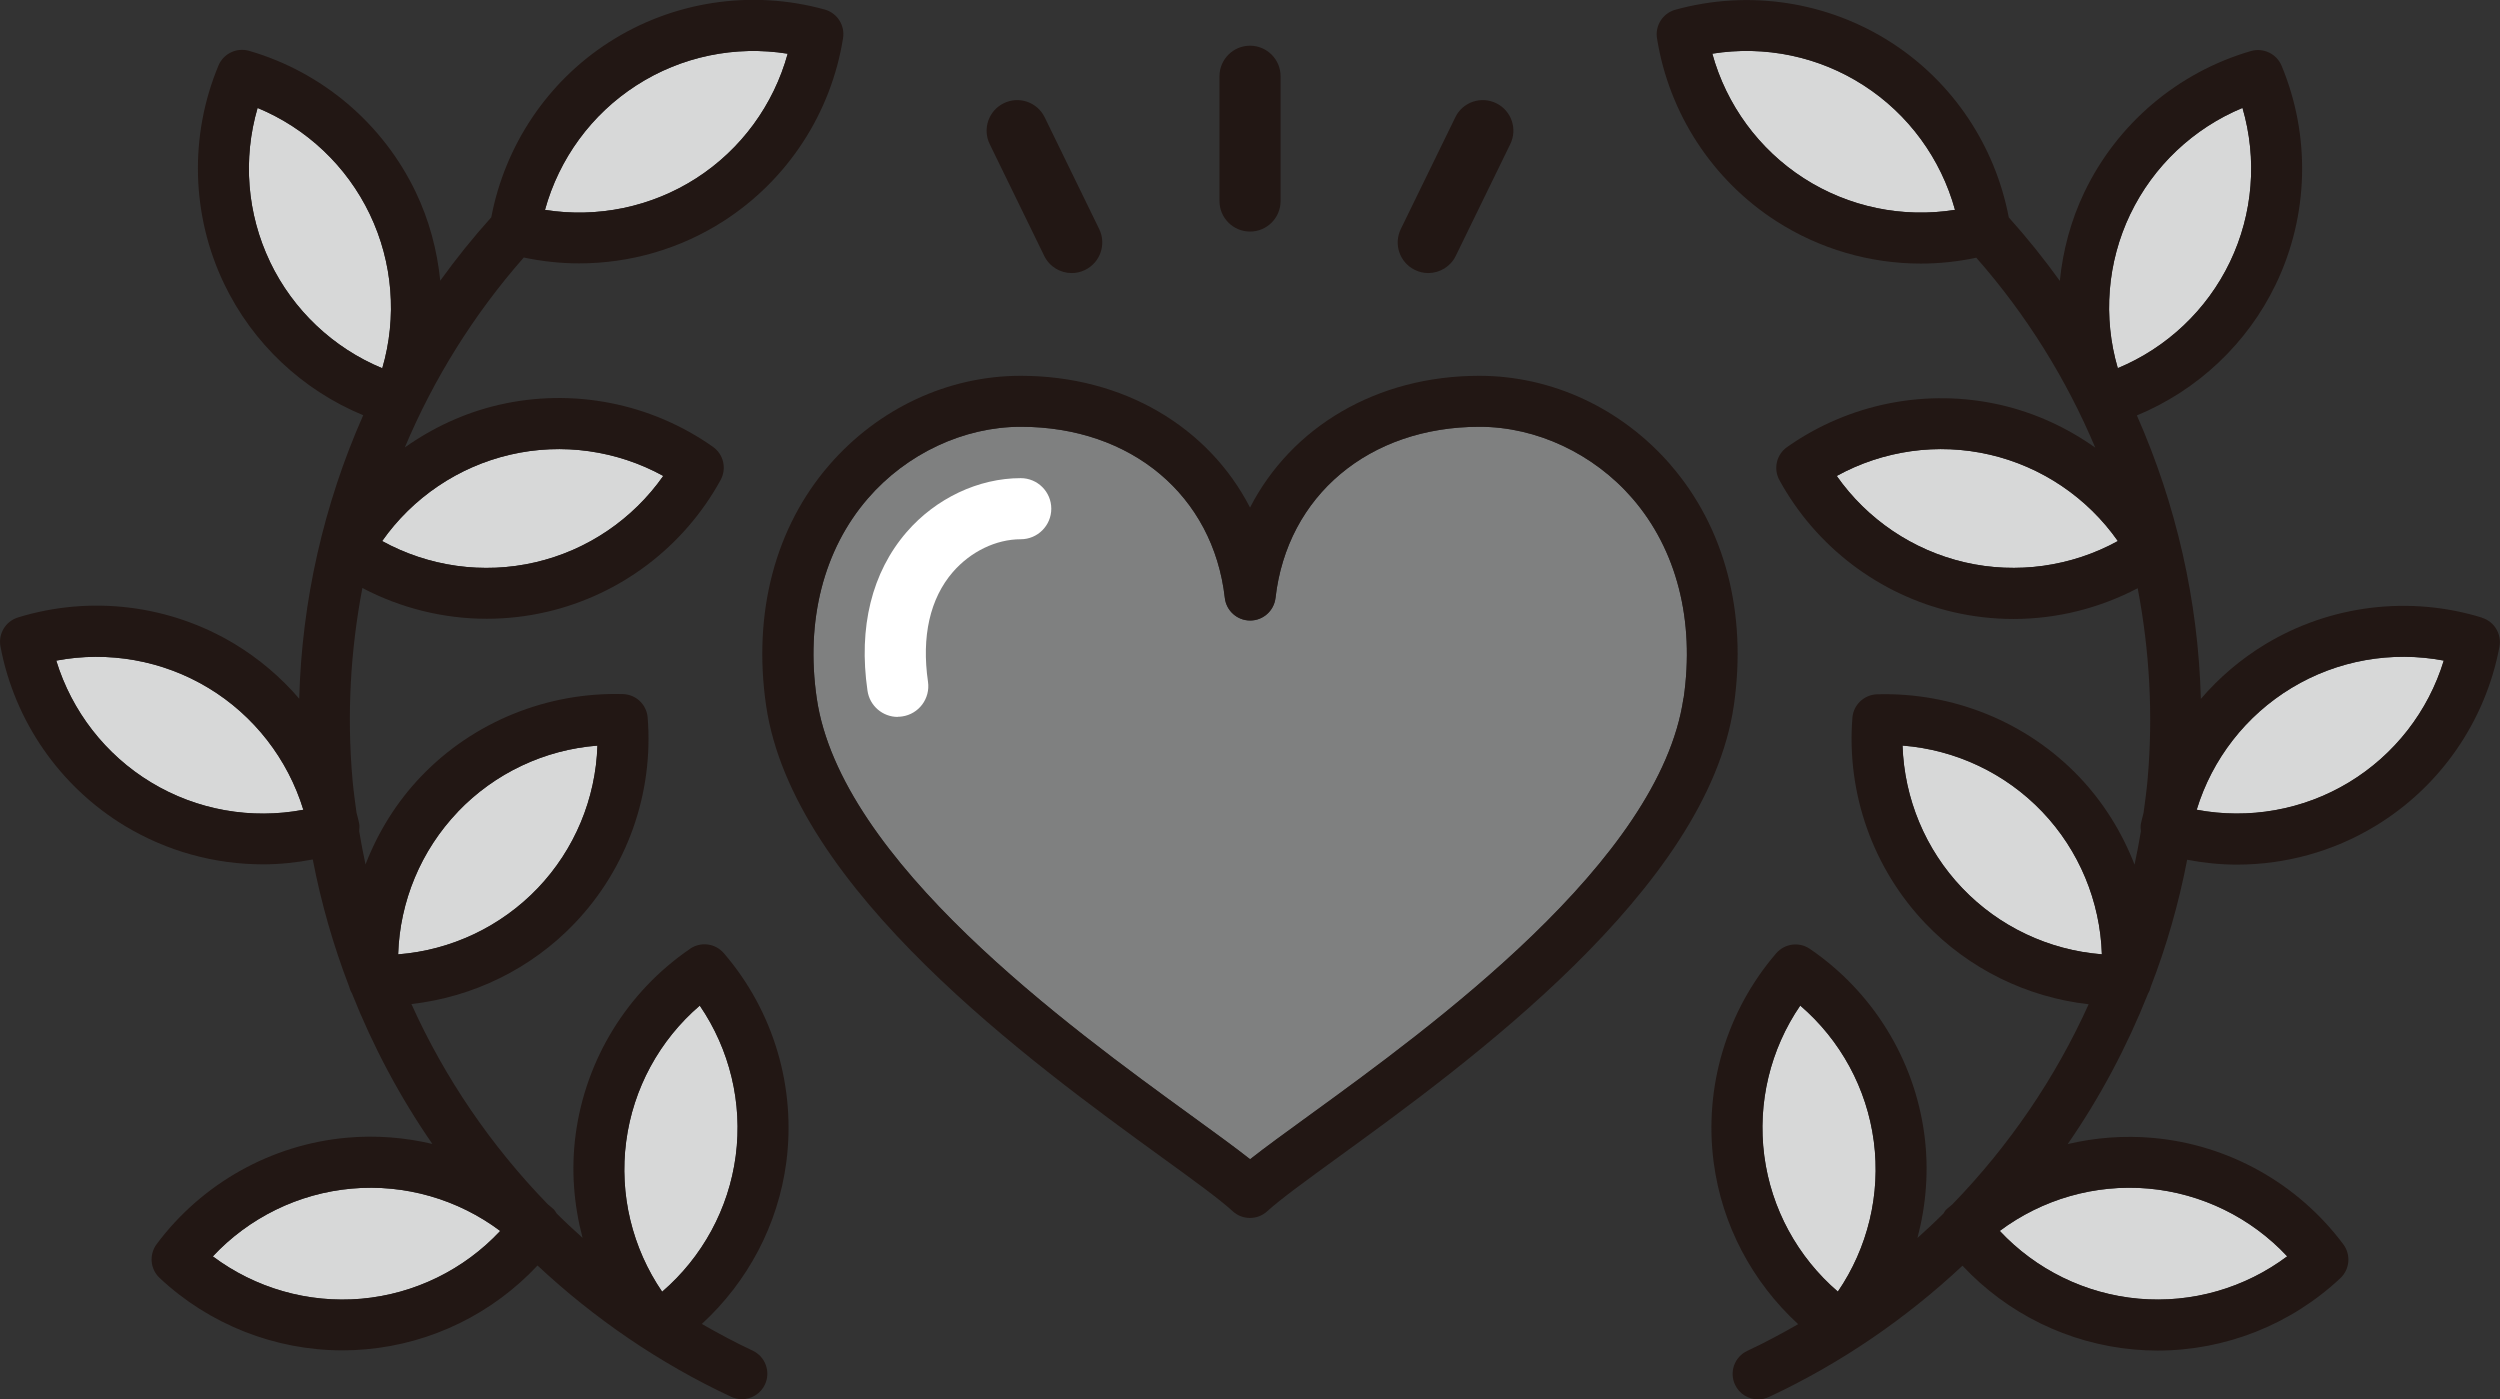
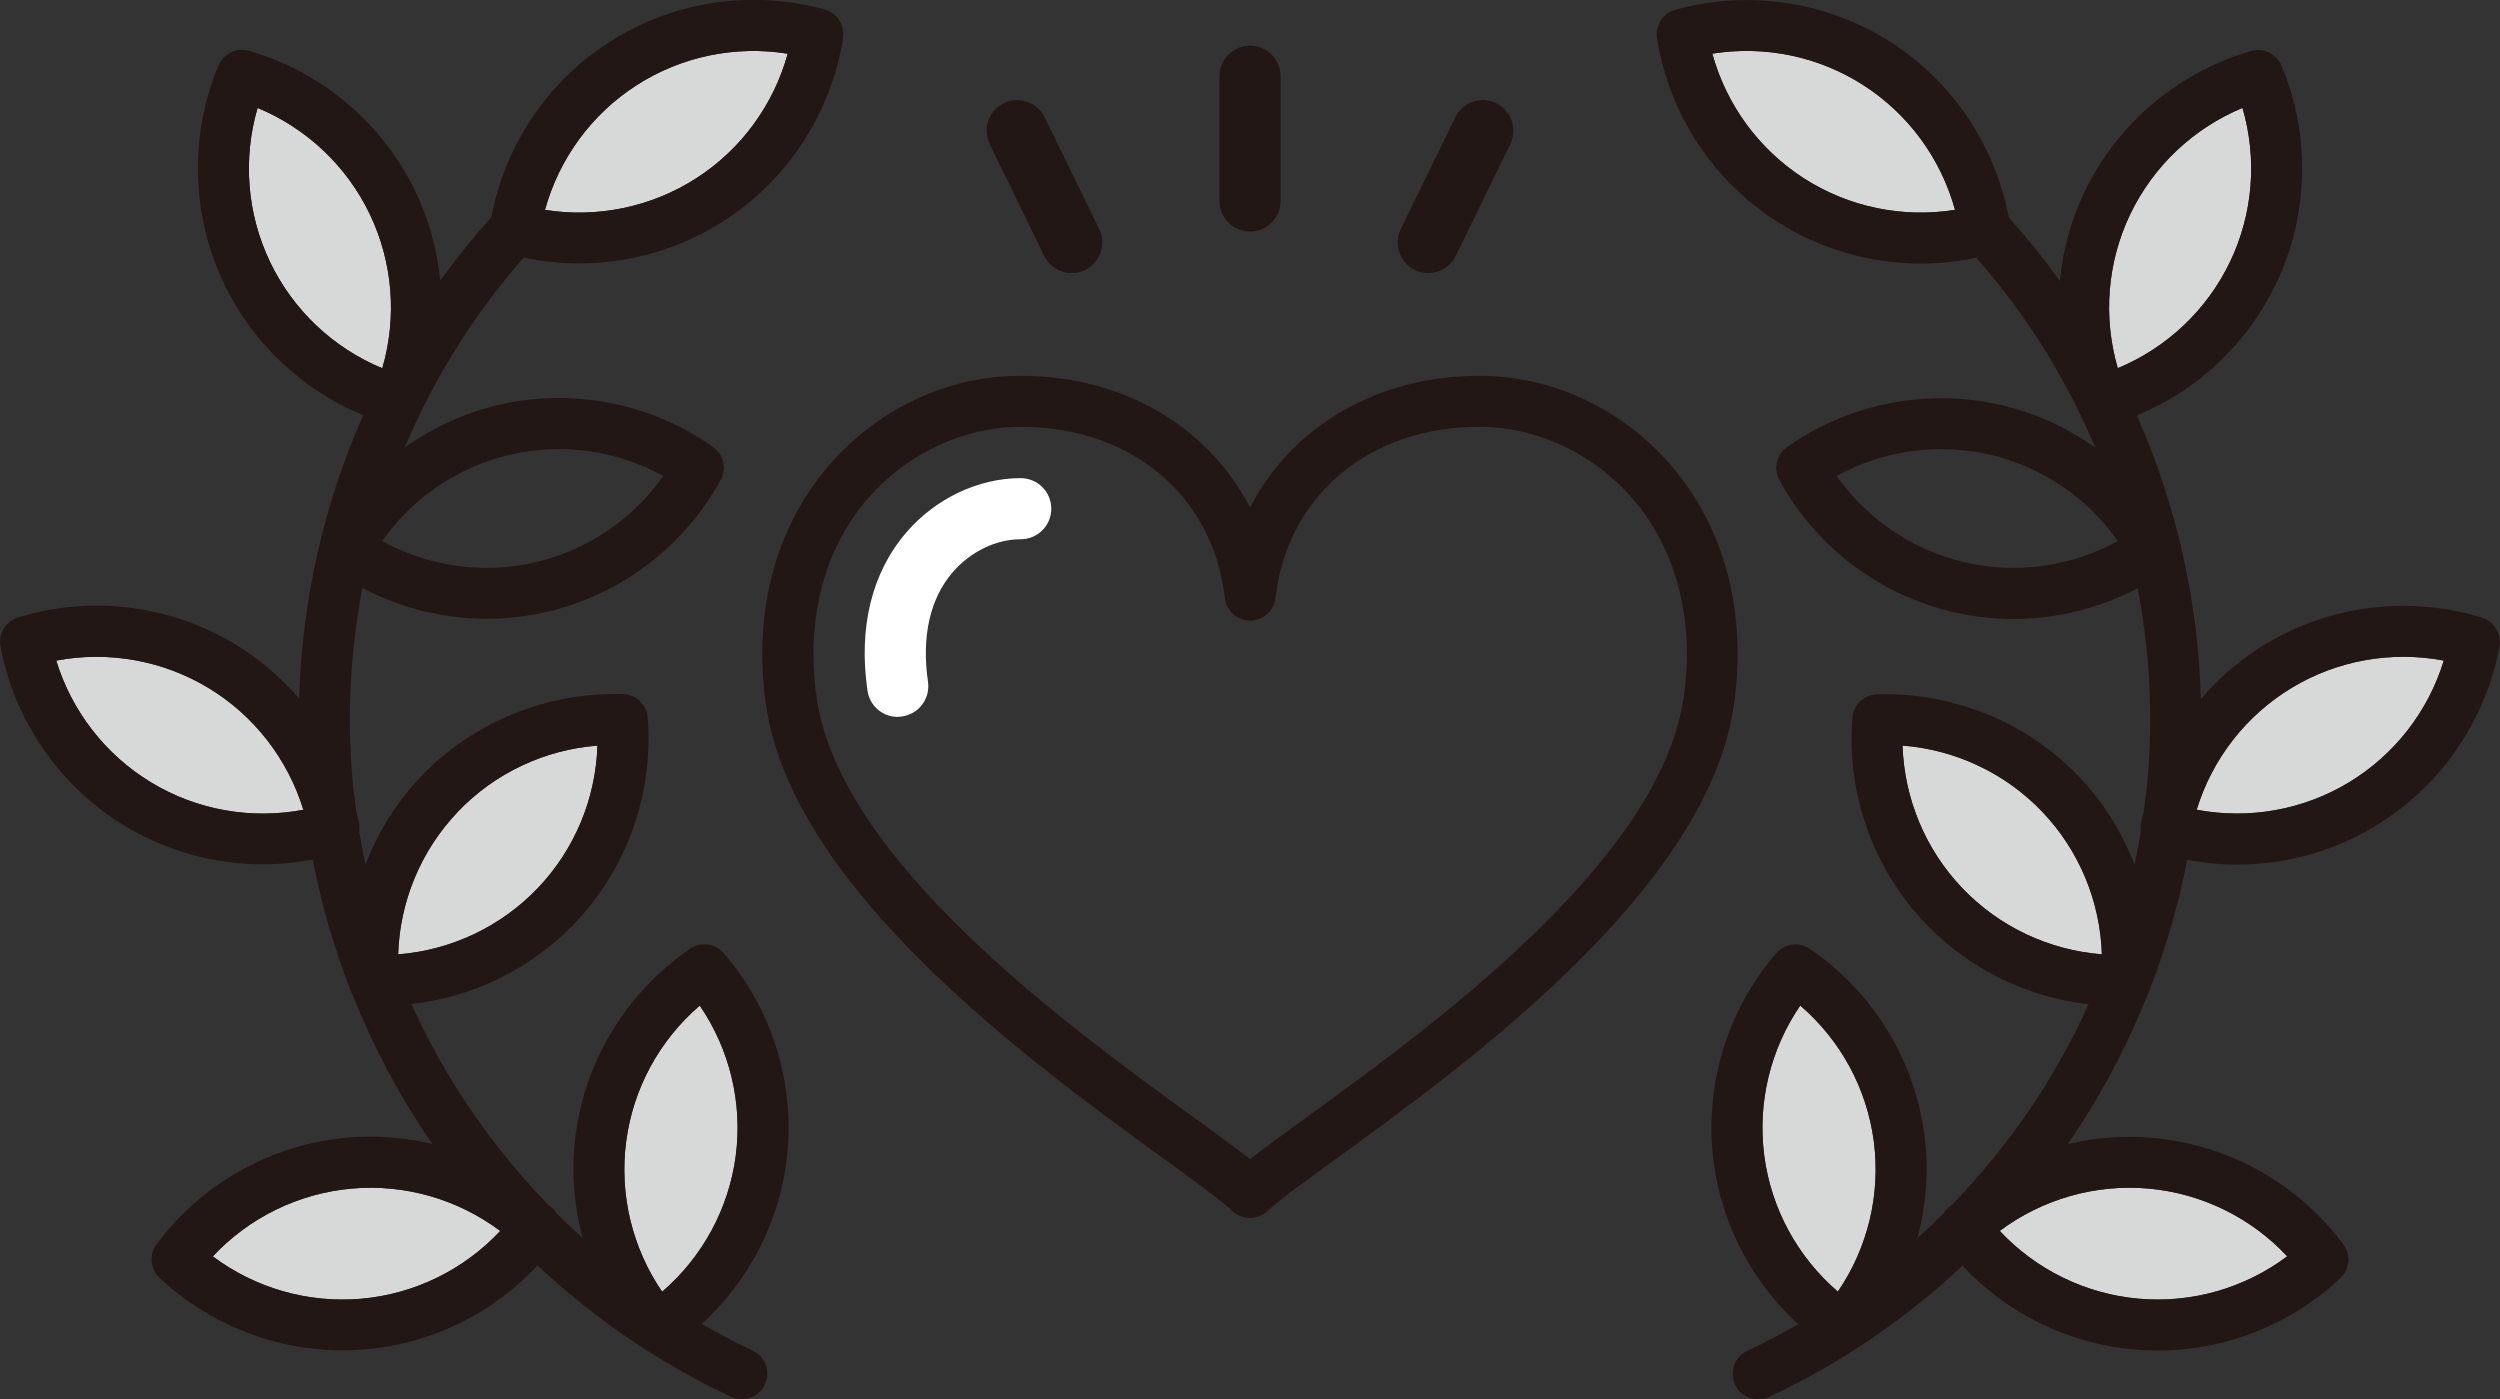
<svg xmlns="http://www.w3.org/2000/svg" id="_レイヤー_2" viewBox="0 0 374.73 209.75">
  <rect x="0" y="0" width="374.73" height="209.75" fill="#333333" stroke="none" />
  <defs>
    <style>.cls-1{fill:#fff;}.cls-2{fill:#7f8080;}.cls-3{fill:#d7d8d8;}.cls-4{fill:#221714;}</style>
  </defs>
  <g id="_レイヤー_1-2">
    <g>
      <g>
-         <path class="cls-2" d="M252.34,104.65c-3.54,24.39-37.8,49.26-56.21,62.62-3.5,2.54-6.49,4.71-8.75,6.49-2.26-1.78-5.25-3.95-8.75-6.49-18.41-13.36-52.68-38.23-56.21-62.63-1.69-11.64,1.04-22.27,7.67-29.93,5.82-6.73,14.39-10.74,22.92-10.74,16.55,0,28.84,10.31,30.58,25.65,.22,1.93,1.85,3.39,3.8,3.39s3.57-1.46,3.8-3.39c1.75-15.34,14.04-25.65,30.58-25.65,8.53,0,17.1,4.02,22.92,10.74,6.64,7.67,9.36,18.3,7.67,29.94Z" />
        <g>
          <path class="cls-3" d="M68.62,121.68c5.53-5.79,13.01-9.31,20.93-9.92-.25,7.94-3.41,15.57-8.94,21.36-5.53,5.79-13.01,9.31-20.93,9.93,.25-7.94,3.41-15.57,8.95-21.37Z" />
-           <path class="cls-3" d="M76.48,68.15c7.8-1.81,15.98-.64,22.94,3.19-4.57,6.5-11.4,11.15-19.2,12.95-7.79,1.81-15.98,.64-22.94-3.19,4.57-6.5,11.4-11.14,19.2-12.95Z" />
          <path class="cls-3" d="M40.48,39.26c-3.46-7.22-4.1-15.46-1.87-23.08,7.34,3.04,13.36,8.7,16.82,15.93,3.46,7.22,4.1,15.46,1.87,23.09-7.34-3.04-13.36-8.71-16.82-15.93Z" />
          <path class="cls-3" d="M95.4,12.79h0c6.73-4.34,14.82-6,22.67-4.74-2.11,7.66-6.97,14.34-13.71,18.67-6.74,4.33-14.83,5.99-22.67,4.74,2.11-7.66,6.97-14.34,13.71-18.67Z" />
          <path class="cls-3" d="M22.67,117.29h0c-6.86-4.14-11.91-10.68-14.24-18.27,7.79-1.48,15.94-.05,22.8,4.09,6.86,4.14,11.91,10.68,14.24,18.27-7.8,1.48-15.94,.06-22.8-4.09Z" />
          <path class="cls-3" d="M54.17,194.67c-7.99,.7-15.91-1.59-22.27-6.35,5.42-5.8,12.84-9.45,20.81-10.16,7.97-.71,15.91,1.59,22.27,6.35-5.42,5.8-12.84,9.45-20.81,10.16Z" />
          <path class="cls-3" d="M110.28,173.25c-1.04,7.94-5.01,15.19-11.03,20.37-4.48-6.56-6.44-14.58-5.39-22.53,1.04-7.94,5-15.19,11.03-20.36,4.48,6.56,6.44,14.58,5.39,22.52Z" />
        </g>
        <g>
          <path class="cls-3" d="M319.31,32.11c3.46-7.22,9.48-12.88,16.82-15.93,2.23,7.63,1.59,15.86-1.87,23.08-3.46,7.22-9.48,12.88-16.82,15.93-2.23-7.63-1.59-15.86,1.87-23.09Z" />
-           <path class="cls-3" d="M294.51,84.29c-7.8-1.81-14.64-6.45-19.2-12.95,6.96-3.83,15.14-5,22.94-3.19,7.8,1.81,14.64,6.45,19.2,12.95-6.96,3.83-15.15,4.99-22.94,3.19Z" />
          <path class="cls-3" d="M270.37,26.72c-6.73-4.33-11.6-11.01-13.71-18.67,7.85-1.26,15.94,.4,22.67,4.74,6.74,4.33,11.6,11.01,13.71,18.67-7.83,1.26-15.93-.4-22.67-4.74Z" />
          <path class="cls-3" d="M285.19,111.76c7.92,.62,15.4,4.13,20.93,9.92,5.53,5.79,8.69,13.43,8.94,21.37-7.92-.62-15.4-4.13-20.93-9.93-5.53-5.79-8.69-13.42-8.95-21.36Z" />
          <path class="cls-3" d="M264.45,173.25c-1.04-7.94,.91-15.97,5.39-22.52,6.03,5.17,9.99,12.42,11.03,20.36,1.04,7.94-.91,15.97-5.39,22.52-6.02-5.17-9.99-12.42-11.03-20.36Z" />
          <path class="cls-3" d="M322.03,178.16c7.98,.71,15.39,4.36,20.81,10.16-6.36,4.76-14.27,7.06-22.27,6.35-7.98-.71-15.39-4.36-20.82-10.16,6.36-4.75,14.28-7.05,22.28-6.35Z" />
          <path class="cls-3" d="M352.07,117.29h0c-6.85,4.14-14.99,5.57-22.8,4.09,2.32-7.6,7.38-14.13,14.24-18.27,6.85-4.14,14.98-5.57,22.8-4.09-2.32,7.6-7.38,14.13-14.24,18.27Z" />
        </g>
        <g>
          <path class="cls-4" d="M103.44,142.22c-9.42,6.42-15.67,16.58-17.16,27.87-.69,5.22-.28,10.46,1.04,15.45-1.32-1.19-2.63-2.4-3.88-3.65-.15-.22-.27-.46-.47-.65-.28-.26-.58-.48-.86-.73-8.49-8.75-15.43-18.89-20.44-30.01,9.26-1.05,17.96-5.29,24.47-12.11,7.86-8.23,11.85-19.47,10.94-30.84-.16-1.94-1.74-3.45-3.68-3.51-11.34-.33-22.44,4.13-30.3,12.36-3.66,3.83-6.44,8.33-8.31,13.17-.36-1.65-.67-3.31-.95-4.99,.04-.37,.07-.75,0-1.14-.1-.55-.27-1.08-.4-1.62-.23-1.68-.46-3.35-.61-5.05-.84-9.64-.3-19.27,1.49-28.63,5.76,3.02,12.16,4.61,18.62,4.61,3.01,0,6.04-.34,9.01-1.03,11.09-2.57,20.59-9.78,26.07-19.78,.93-1.71,.44-3.84-1.15-4.96-9.32-6.57-21.02-8.86-32.12-6.29-5.12,1.19-9.87,3.4-14.07,6.38,4.34-10.31,10.33-19.94,17.83-28.47,2.75,.58,5.53,.88,8.31,.88,7.62,0,15.16-2.17,21.67-6.36,9.57-6.16,16.09-16.15,17.88-27.41,.3-1.92-.88-3.76-2.75-4.28-10.99-3.04-22.78-1.25-32.35,4.91-9.23,5.94-15.58,15.46-17.63,26.23-2.73,3.04-5.28,6.21-7.65,9.5-.46-4.57-1.66-9.07-3.68-13.29-4.92-10.27-14.02-17.98-24.97-21.16-1.87-.53-3.84,.41-4.59,2.2-4.39,10.52-4.08,22.44,.84,32.71,4.29,8.95,11.75,15.95,20.85,19.71-5.9,13.35-9.2,27.79-9.59,42.49-2.74-3.2-6-5.98-9.67-8.2-9.75-5.88-21.59-7.33-32.48-3.98-1.86,.57-2.99,2.45-2.63,4.36,2.11,11.2,8.91,21,18.65,26.89h0c6.3,3.8,13.47,5.76,20.7,5.76,2.49,0,4.99-.26,7.46-.73,1.26,6.53,3.08,12.88,5.44,19.01,.1,.38,.23,.73,.43,1.05,3.17,7.97,7.2,15.56,12.06,22.58-4.13-.98-8.44-1.32-12.76-.94-11.34,1-21.75,6.82-28.57,15.96-1.16,1.56-.97,3.74,.45,5.07,7.46,6.99,17.29,10.85,27.42,10.85,1.17,0,2.34-.05,3.51-.16,9.86-.87,19.01-5.39,25.71-12.56,8.49,7.93,18.23,14.63,29.02,19.68,.52,.24,1.07,.36,1.61,.36,1.44,0,2.81-.82,3.46-2.2,.89-1.91,.07-4.18-1.84-5.08-2.61-1.22-5.14-2.58-7.62-4,6.88-6.32,11.43-14.87,12.66-24.23,1.48-11.29-1.93-22.72-9.37-31.35-1.27-1.47-3.43-1.76-5.05-.66Zm-34.82-20.54c5.53-5.79,13.01-9.31,20.93-9.92-.25,7.94-3.41,15.57-8.94,21.36-5.53,5.79-13.01,9.31-20.93,9.93,.25-7.94,3.41-15.57,8.95-21.37Zm7.86-53.53c7.8-1.81,15.98-.64,22.94,3.19-4.57,6.5-11.4,11.15-19.2,12.95-7.79,1.81-15.98,.64-22.94-3.19,4.57-6.5,11.4-11.14,19.2-12.95Zm-36-28.89c-3.46-7.22-4.1-15.46-1.87-23.08,7.34,3.04,13.36,8.7,16.82,15.93,3.46,7.22,4.1,15.46,1.87,23.09-7.34-3.04-13.36-8.71-16.82-15.93ZM95.4,12.79h0c6.73-4.34,14.82-6,22.67-4.74-2.11,7.66-6.97,14.34-13.71,18.67-6.74,4.33-14.83,5.99-22.67,4.74,2.11-7.66,6.97-14.34,13.71-18.67ZM22.67,117.29h0c-6.86-4.14-11.91-10.68-14.24-18.27,7.79-1.48,15.94-.05,22.8,4.09,6.86,4.14,11.91,10.68,14.24,18.27-7.8,1.48-15.94,.06-22.8-4.09Zm31.5,77.38c-7.99,.7-15.91-1.59-22.27-6.35,5.42-5.8,12.84-9.45,20.81-10.16,7.97-.71,15.91,1.59,22.27,6.35-5.42,5.8-12.84,9.45-20.81,10.16Zm56.11-21.42c-1.04,7.94-5.01,15.19-11.03,20.37-4.48-6.56-6.44-14.58-5.39-22.53,1.04-7.94,5-15.19,11.03-20.36,4.48,6.56,6.44,14.58,5.39,22.52Z" />
          <path class="cls-4" d="M372.04,92.58c-10.89-3.35-22.73-1.9-32.48,3.98-3.67,2.22-6.93,5-9.67,8.2-.39-14.7-3.69-29.14-9.59-42.49,9.09-3.76,16.56-10.76,20.85-19.71,4.92-10.27,5.22-22.19,.84-32.71-.75-1.79-2.72-2.73-4.59-2.2-10.95,3.18-20.05,10.89-24.97,21.16-2.02,4.22-3.22,8.72-3.68,13.29-2.37-3.29-4.92-6.47-7.65-9.51-2.05-10.77-8.39-20.28-17.62-26.22-9.58-6.16-21.36-7.95-32.36-4.91-1.87,.52-3.06,2.36-2.75,4.28,1.79,11.26,8.31,21.25,17.88,27.41,6.52,4.19,14.06,6.36,21.67,6.36,2.78,0,5.56-.3,8.31-.88,7.5,8.53,13.49,18.16,17.83,28.47-4.2-2.98-8.96-5.19-14.08-6.38-11.1-2.57-22.8-.27-32.11,6.29-1.59,1.12-2.09,3.25-1.15,4.96,5.48,10,14.98,17.21,26.07,19.78,2.98,.69,6,1.03,9.01,1.03,6.47,0,12.86-1.59,18.62-4.61,1.79,9.36,2.33,18.99,1.49,28.63-.15,1.69-.38,3.37-.61,5.05-.13,.54-.29,1.07-.4,1.62-.07,.39-.04,.76,0,1.14-.28,1.67-.59,3.34-.95,4.99-1.88-4.84-4.66-9.34-8.31-13.17-7.87-8.24-18.93-12.69-30.3-12.36-1.94,.07-3.53,1.58-3.68,3.51-.9,11.37,3.09,22.61,10.95,30.84,6.51,6.82,15.2,11.06,24.46,12.11-5.01,11.11-11.95,21.25-20.42,29.99-.29,.26-.6,.48-.88,.74-.21,.19-.33,.43-.48,.66-1.26,1.25-2.55,2.45-3.88,3.64,1.32-4.99,1.73-10.23,1.04-15.46-1.48-11.29-7.74-21.44-17.16-27.87-1.61-1.1-3.78-.81-5.05,.66-7.44,8.64-10.86,20.07-9.37,31.36,1.23,9.36,5.78,17.91,12.66,24.23-2.48,1.42-5,2.78-7.62,4-1.91,.89-2.74,3.17-1.84,5.08,.65,1.39,2.03,2.2,3.46,2.2,.54,0,1.09-.12,1.61-.36,10.79-5.04,20.53-11.74,29.02-19.68,6.71,7.17,15.86,11.68,25.72,12.56,1.17,.1,2.35,.16,3.51,.16,10.13,0,19.96-3.86,27.41-10.85,1.42-1.33,1.61-3.51,.45-5.07-6.82-9.14-17.23-14.96-28.57-15.96-4.32-.38-8.62-.05-12.75,.93,4.86-7.02,8.88-14.6,12.05-22.57,.19-.31,.32-.65,.41-1.02,2.37-6.13,4.19-12.5,5.45-19.03,2.47,.47,4.96,.73,7.46,.73,7.23,0,14.4-1.95,20.7-5.76,9.74-5.88,16.54-15.68,18.65-26.89,.36-1.91-.77-3.79-2.63-4.36Zm-52.73-60.48c3.46-7.22,9.48-12.88,16.82-15.93,2.23,7.63,1.59,15.86-1.87,23.08-3.46,7.22-9.48,12.88-16.82,15.93-2.23-7.63-1.59-15.86,1.87-23.09Zm-24.8,52.19c-7.8-1.81-14.64-6.45-19.2-12.95,6.96-3.83,15.14-5,22.94-3.19,7.8,1.81,14.64,6.45,19.2,12.95-6.96,3.83-15.15,4.99-22.94,3.19Zm-24.14-57.58c-6.73-4.33-11.6-11.01-13.71-18.67,7.85-1.26,15.94,.4,22.67,4.74,6.74,4.33,11.6,11.01,13.71,18.67-7.83,1.26-15.93-.4-22.67-4.74Zm14.81,85.04c7.92,.62,15.4,4.13,20.93,9.92,5.53,5.79,8.69,13.43,8.94,21.37-7.92-.62-15.4-4.13-20.93-9.93-5.53-5.79-8.69-13.42-8.95-21.36Zm-20.73,61.49c-1.04-7.94,.91-15.97,5.39-22.52,6.03,5.17,9.99,12.42,11.03,20.36,1.04,7.94-.91,15.97-5.39,22.52-6.02-5.17-9.99-12.42-11.03-20.36Zm57.57,4.91c7.98,.71,15.39,4.36,20.81,10.16-6.36,4.76-14.27,7.06-22.27,6.35-7.98-.71-15.39-4.36-20.82-10.16,6.36-4.75,14.28-7.05,22.28-6.35Zm30.04-60.87h0c-6.85,4.14-14.99,5.57-22.8,4.09,2.32-7.6,7.38-14.13,14.24-18.27,6.85-4.14,14.98-5.57,22.8-4.09-2.32,7.6-7.38,14.13-14.24,18.27Z" />
          <path class="cls-4" d="M250.44,69.71c-7.36-8.5-17.82-13.38-28.7-13.38-15.41,0-28.17,7.69-34.37,19.75-6.2-12.06-18.96-19.75-34.38-19.75-10.88,0-21.34,4.88-28.7,13.38-8.11,9.37-11.47,22.17-9.46,36.03,4,27.58,39.97,53.69,59.29,67.71,4.87,3.53,8.71,6.32,10.66,8.11,.73,.67,1.65,1,2.58,1s1.85-.33,2.58-1c1.95-1.78,5.79-4.57,10.66-8.11,19.32-14.02,55.29-40.13,59.29-67.71,2.01-13.87-1.35-26.66-9.46-36.03Zm1.9,34.94c-3.54,24.39-37.8,49.26-56.21,62.62-3.5,2.54-6.49,4.71-8.75,6.49-2.26-1.78-5.25-3.95-8.75-6.49-18.41-13.36-52.68-38.23-56.21-62.63-1.69-11.64,1.04-22.27,7.67-29.93,5.82-6.73,14.39-10.74,22.92-10.74,16.55,0,28.84,10.31,30.58,25.65,.22,1.93,1.85,3.39,3.8,3.39s3.57-1.46,3.8-3.39c1.75-15.34,14.04-25.65,30.58-25.65,8.53,0,17.1,4.02,22.92,10.74,6.64,7.67,9.36,18.3,7.67,29.94Z" />
        </g>
        <path class="cls-1" d="M134.56,107.46c-2.24,0-4.2-1.64-4.53-3.93-1.38-9.52,.65-17.74,5.87-23.78,4.38-5.06,10.77-8.08,17.1-8.08,2.53,0,4.58,2.05,4.58,4.58s-2.05,4.58-4.58,4.58c-3.7,0-7.5,1.84-10.17,4.91-3.43,3.96-4.72,9.66-3.73,16.46,.36,2.5-1.37,4.83-3.88,5.19-.22,.03-.45,.05-.67,.05Z" />
      </g>
      <g>
        <path class="cls-4" d="M187.37,34.71c-2.53,0-4.58-2.05-4.58-4.58V11.43c0-2.53,2.05-4.58,4.58-4.58s4.58,2.05,4.58,4.58V30.13c0,2.53-2.05,4.58-4.58,4.58Z" />
        <path class="cls-4" d="M160.64,40.93c-1.7,0-3.33-.95-4.12-2.58l-8.17-16.75c-1.11-2.28-.16-5.02,2.11-6.13,2.28-1.11,5.02-.17,6.13,2.11l8.17,16.75c1.11,2.28,.16,5.02-2.11,6.13-.65,.32-1.33,.47-2,.47Z" />
        <path class="cls-4" d="M214.09,40.93c-.67,0-1.36-.15-2.01-.47-2.28-1.11-3.22-3.85-2.11-6.13l8.17-16.75c1.1-2.28,3.85-3.22,6.13-2.11,2.28,1.11,3.22,3.85,2.11,6.13l-8.17,16.75c-.79,1.63-2.43,2.58-4.12,2.58Z" />
      </g>
    </g>
  </g>
</svg>